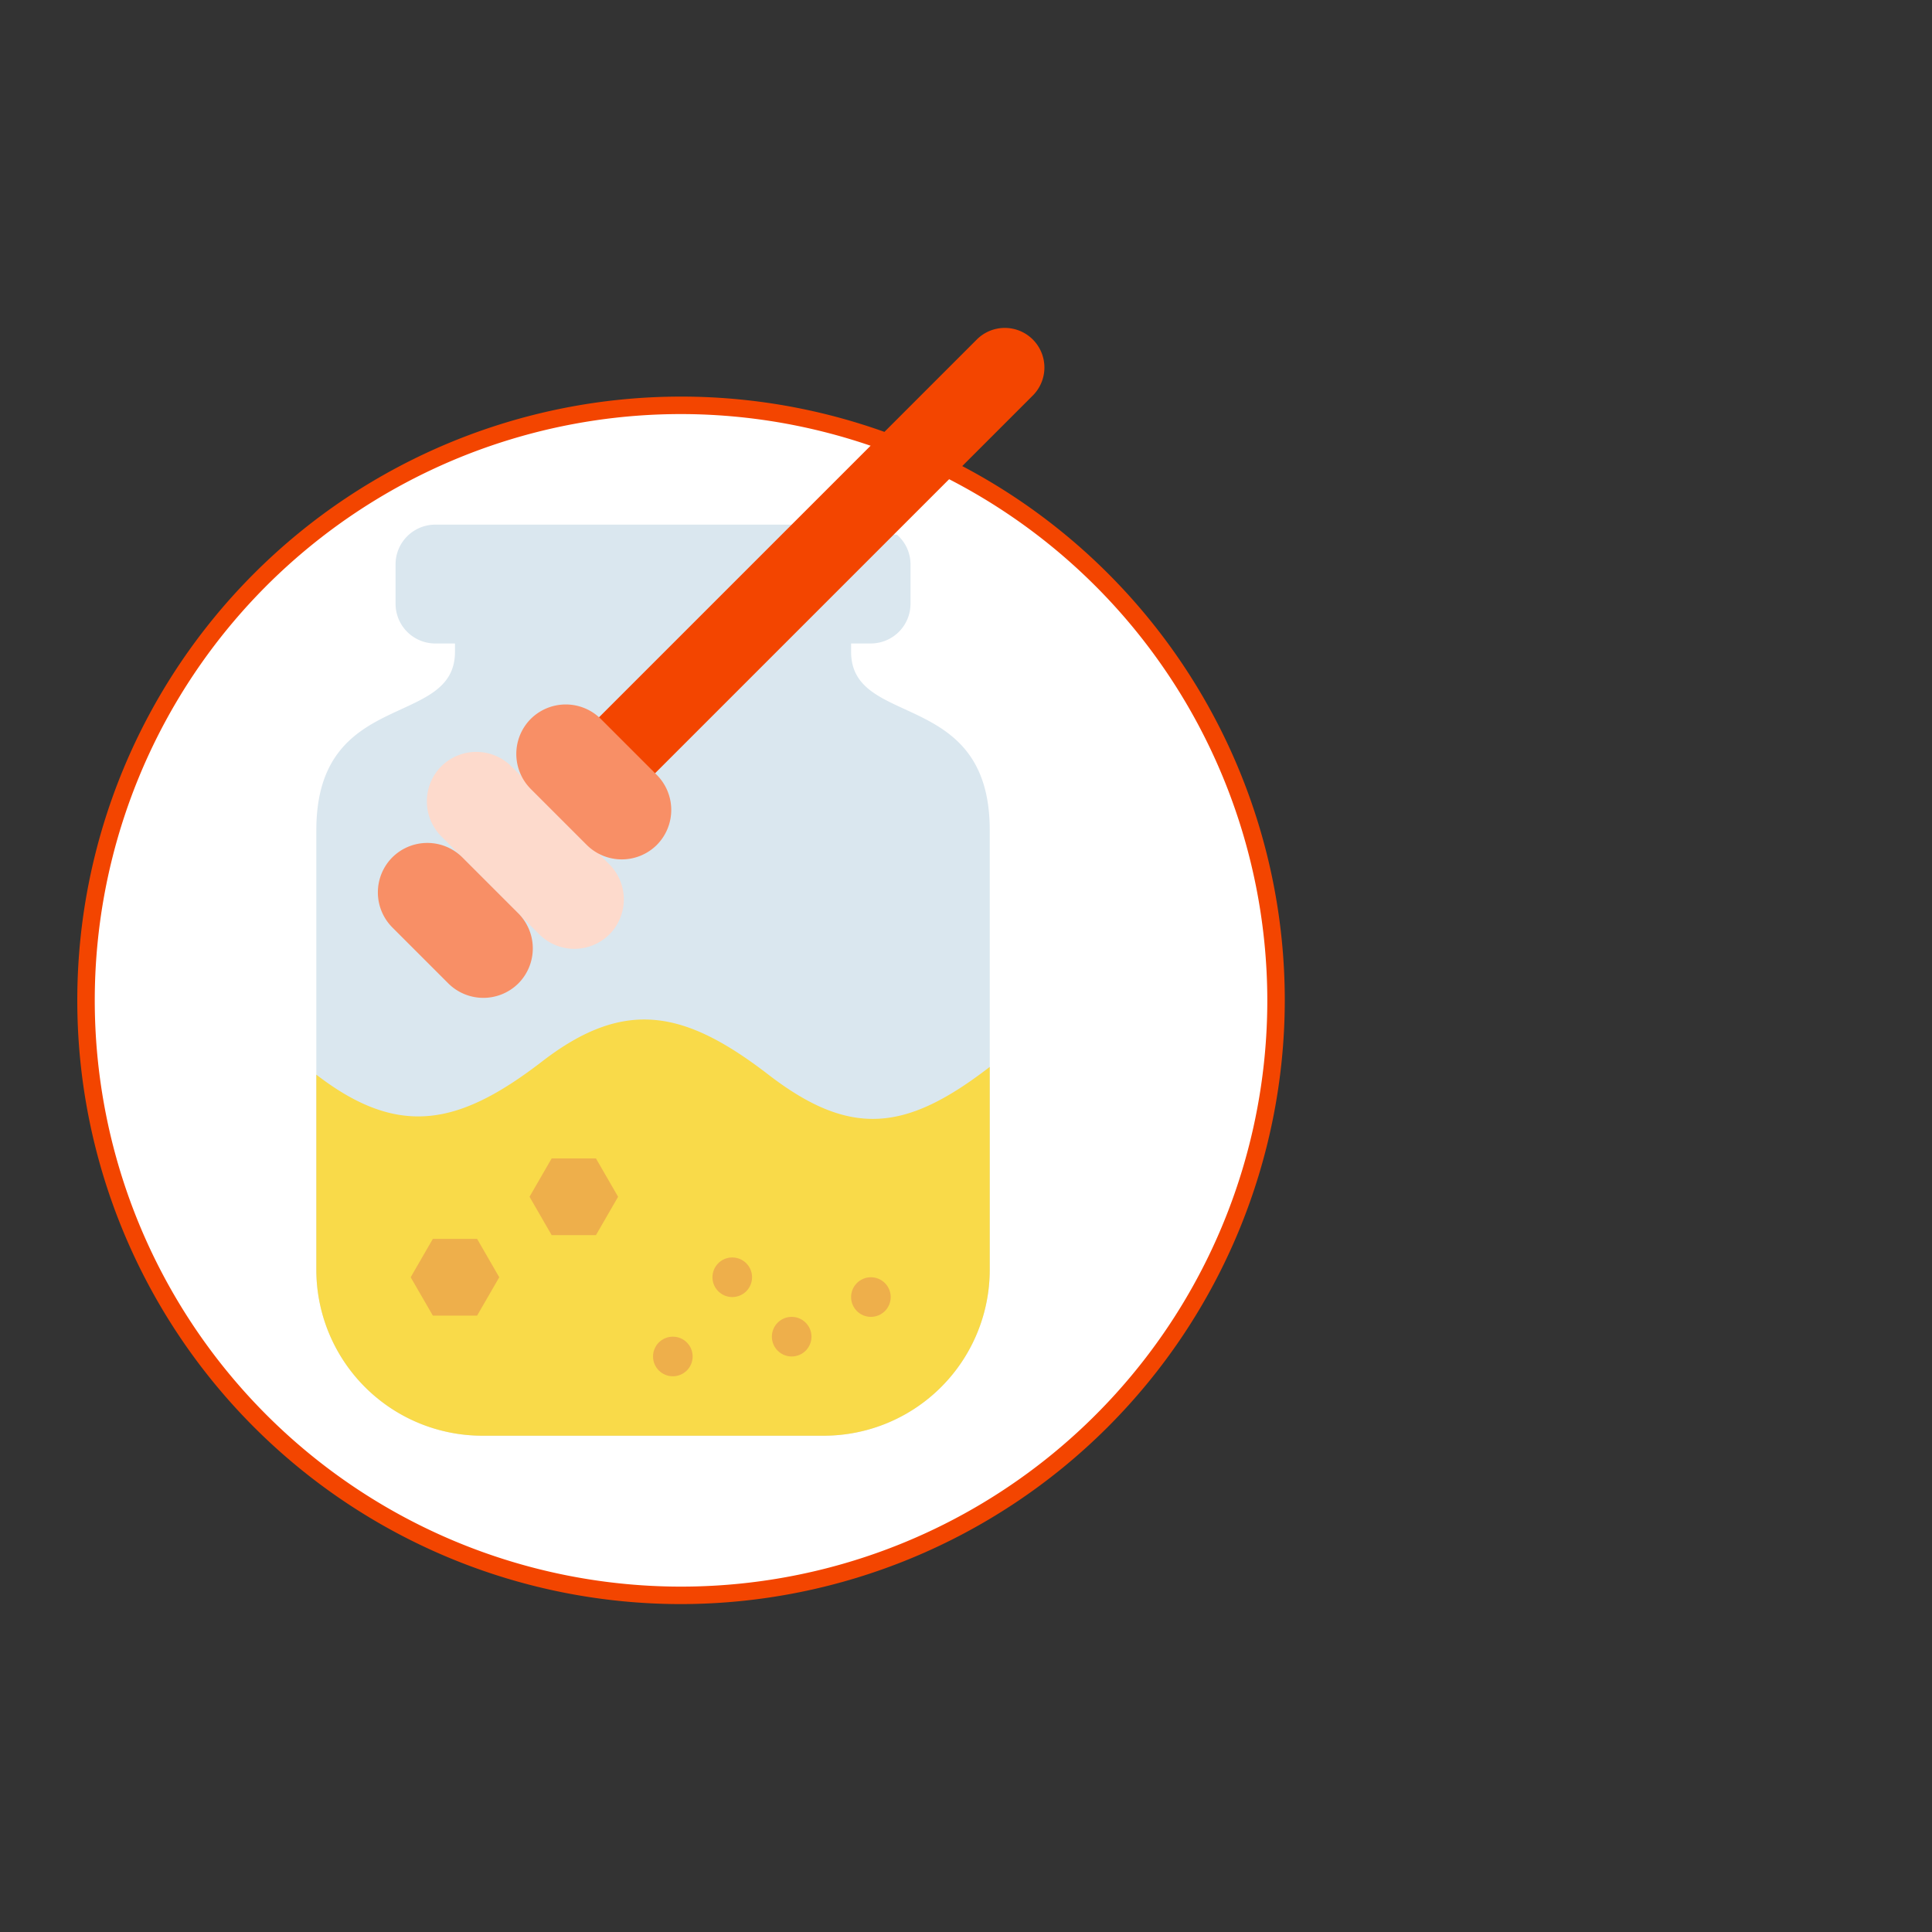
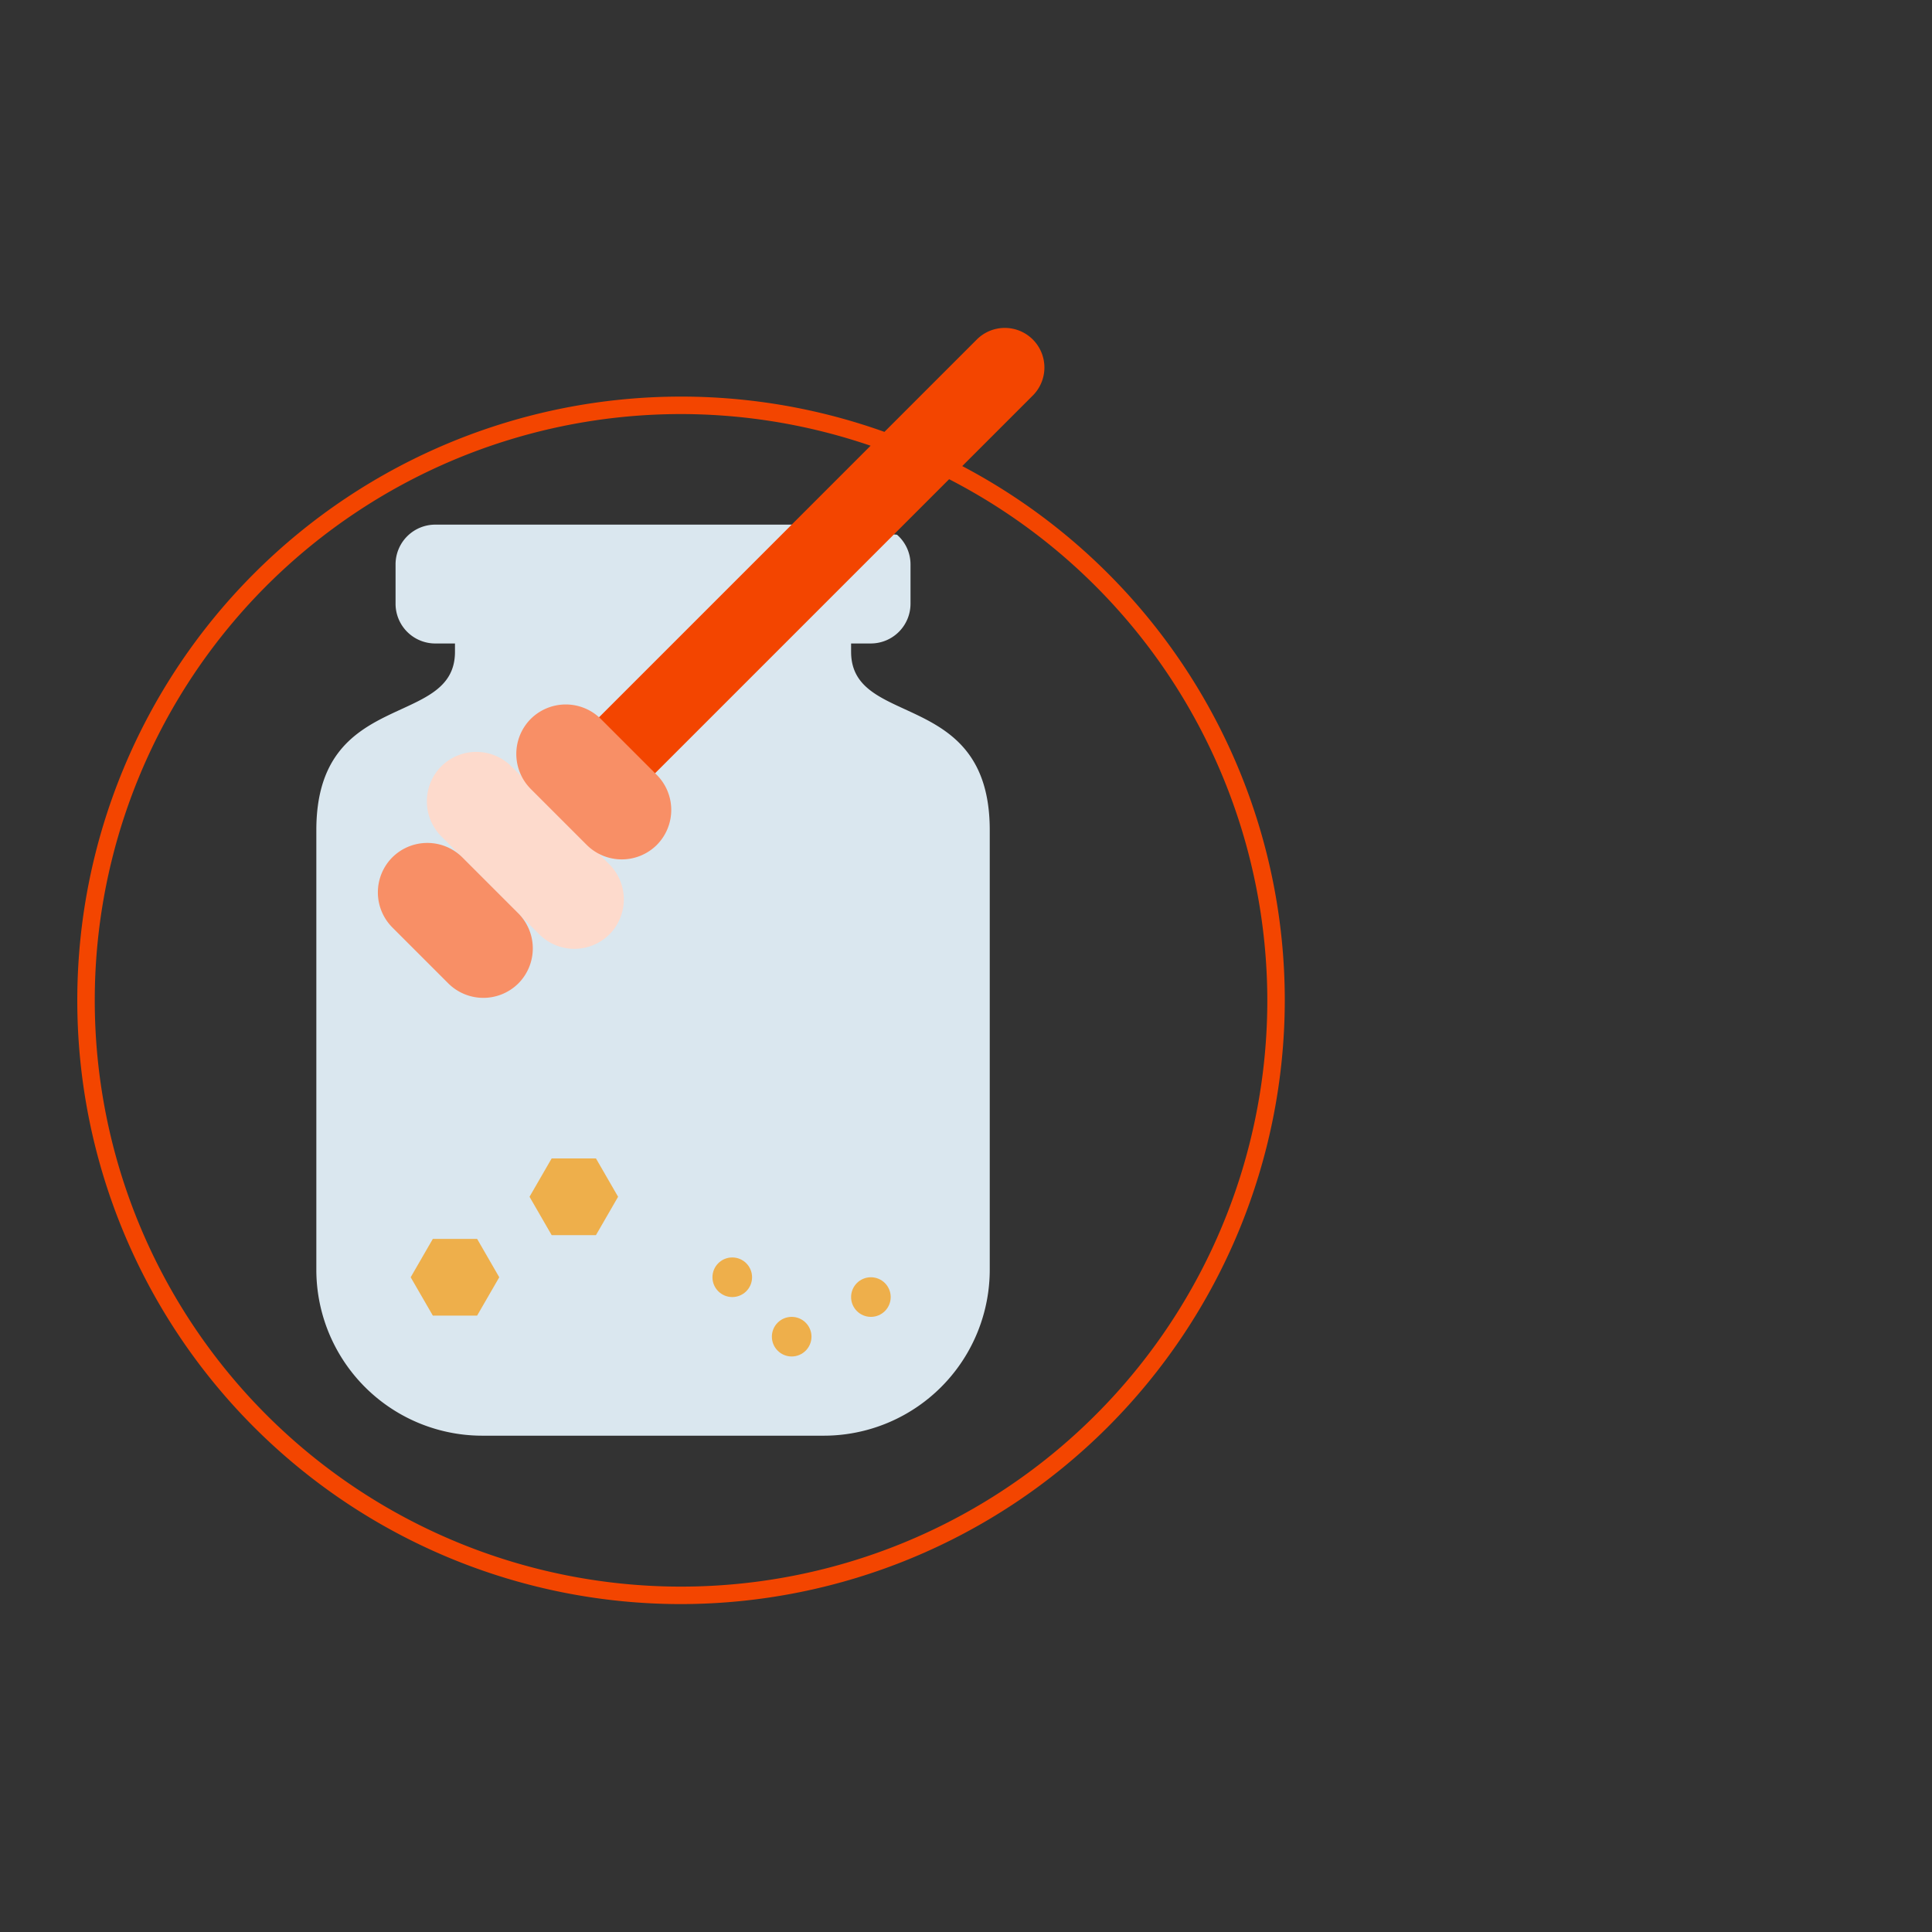
<svg xmlns="http://www.w3.org/2000/svg" width="200" height="200" viewBox="0 0 200 200">
  <rect x="0" y="0" width="200" height="200" fill="#333333" stroke="none" />
  <defs>
    <style>.cls-2{fill:#f34500}.cls-5{fill:#eeaf4b}.cls-7{fill:#f88f66}</style>
  </defs>
  <g id="Layer_2" data-name="Layer 2">
    <g id="Layer_1-2" data-name="Layer 1">
-       <circle cx="70.669" cy="103.49" r="61.781" fill="#fff" />
      <path class="cls-2" d="M70.501 166.055a62.5 62.5 0 1162.5-62.501 62.572 62.572 0 01-62.5 62.501zm0-123.191a60.691 60.691 0 1060.691 60.69 60.759 60.759 0 00-60.691-60.69z" />
      <path d="M88.105 67.477v-.865h2.05a4.113 4.113 0 004.101-4.101v-4.101a4.07 4.07 0 00-1.398-3.055L82.304 54.31H45.049a4.113 4.113 0 00-4.101 4.101v4.101a4.113 4.113 0 004.101 4.101h2.05v.865c0 7.976-14.352 3.748-14.352 18.453V131.434a17.187 17.187 0 0017.188 17.188h35.335a17.187 17.187 0 0017.188-17.188V85.93c-0-14.705-14.352-10.477-14.352-18.453z" fill="#dae7ef" />
      <path class="cls-2" d="M106.916 40.944l-39.304 39.304-5.798-5.798 39.304-39.304a4.1 4.1 0 015.798 0 4.1 4.1 0 010 5.798z" />
-       <path d="M49.934 148.624h35.335a17.187 17.187 0 0017.188-17.188v-20.989c-8.587 6.616-14.323 7.418-22.91.802s-14.813-8.004-23.4-1.388-14.813 8.004-23.4 1.388V131.434a17.189 17.189 0 0017.188 17.19z" fill="#f9da49" />
      <circle class="cls-5" cx="75.803" cy="132.221" r="2.05" />
      <path d="M63.083 96.729a5.143 5.143 0 01-7.25 0l-10.149-10.149a5.143 5.143 0 010-7.25 5.143 5.143 0 017.25 0l10.149 10.149a5.143 5.143 0 010 7.25z" fill="#fddacc" />
      <path class="cls-7" d="M53.66 101.803a5.143 5.143 0 01-7.25 0l-5.798-5.798a5.143 5.143 0 010-7.25 5.143 5.143 0 017.25 0l5.798 5.798a5.143 5.143 0 010 7.25zM67.991 87.469a5.143 5.143 0 01-7.25 0l-5.798-5.798a5.143 5.143 0 010-7.25 5.143 5.143 0 017.25 0l5.798 5.798a5.139 5.139 0 010 7.25z" />
-       <circle class="cls-5" cx="69.652" cy="140.422" r="2.05" />
      <circle class="cls-5" cx="81.954" cy="138.372" r="2.05" />
      <circle class="cls-5" cx="90.155" cy="134.272" r="2.05" />
      <path class="cls-5" d="M44.807 136.191l-2.293-3.97 2.293-3.971h4.584l2.292 3.971-2.292 3.97h-4.584zM57.108 127.86l-2.292-3.971 2.292-3.97h4.585l2.292 3.97-2.292 3.971h-4.585z" />
      <path fill="none" d="M0 0h200v200H0z" />
    </g>
  </g>
</svg>